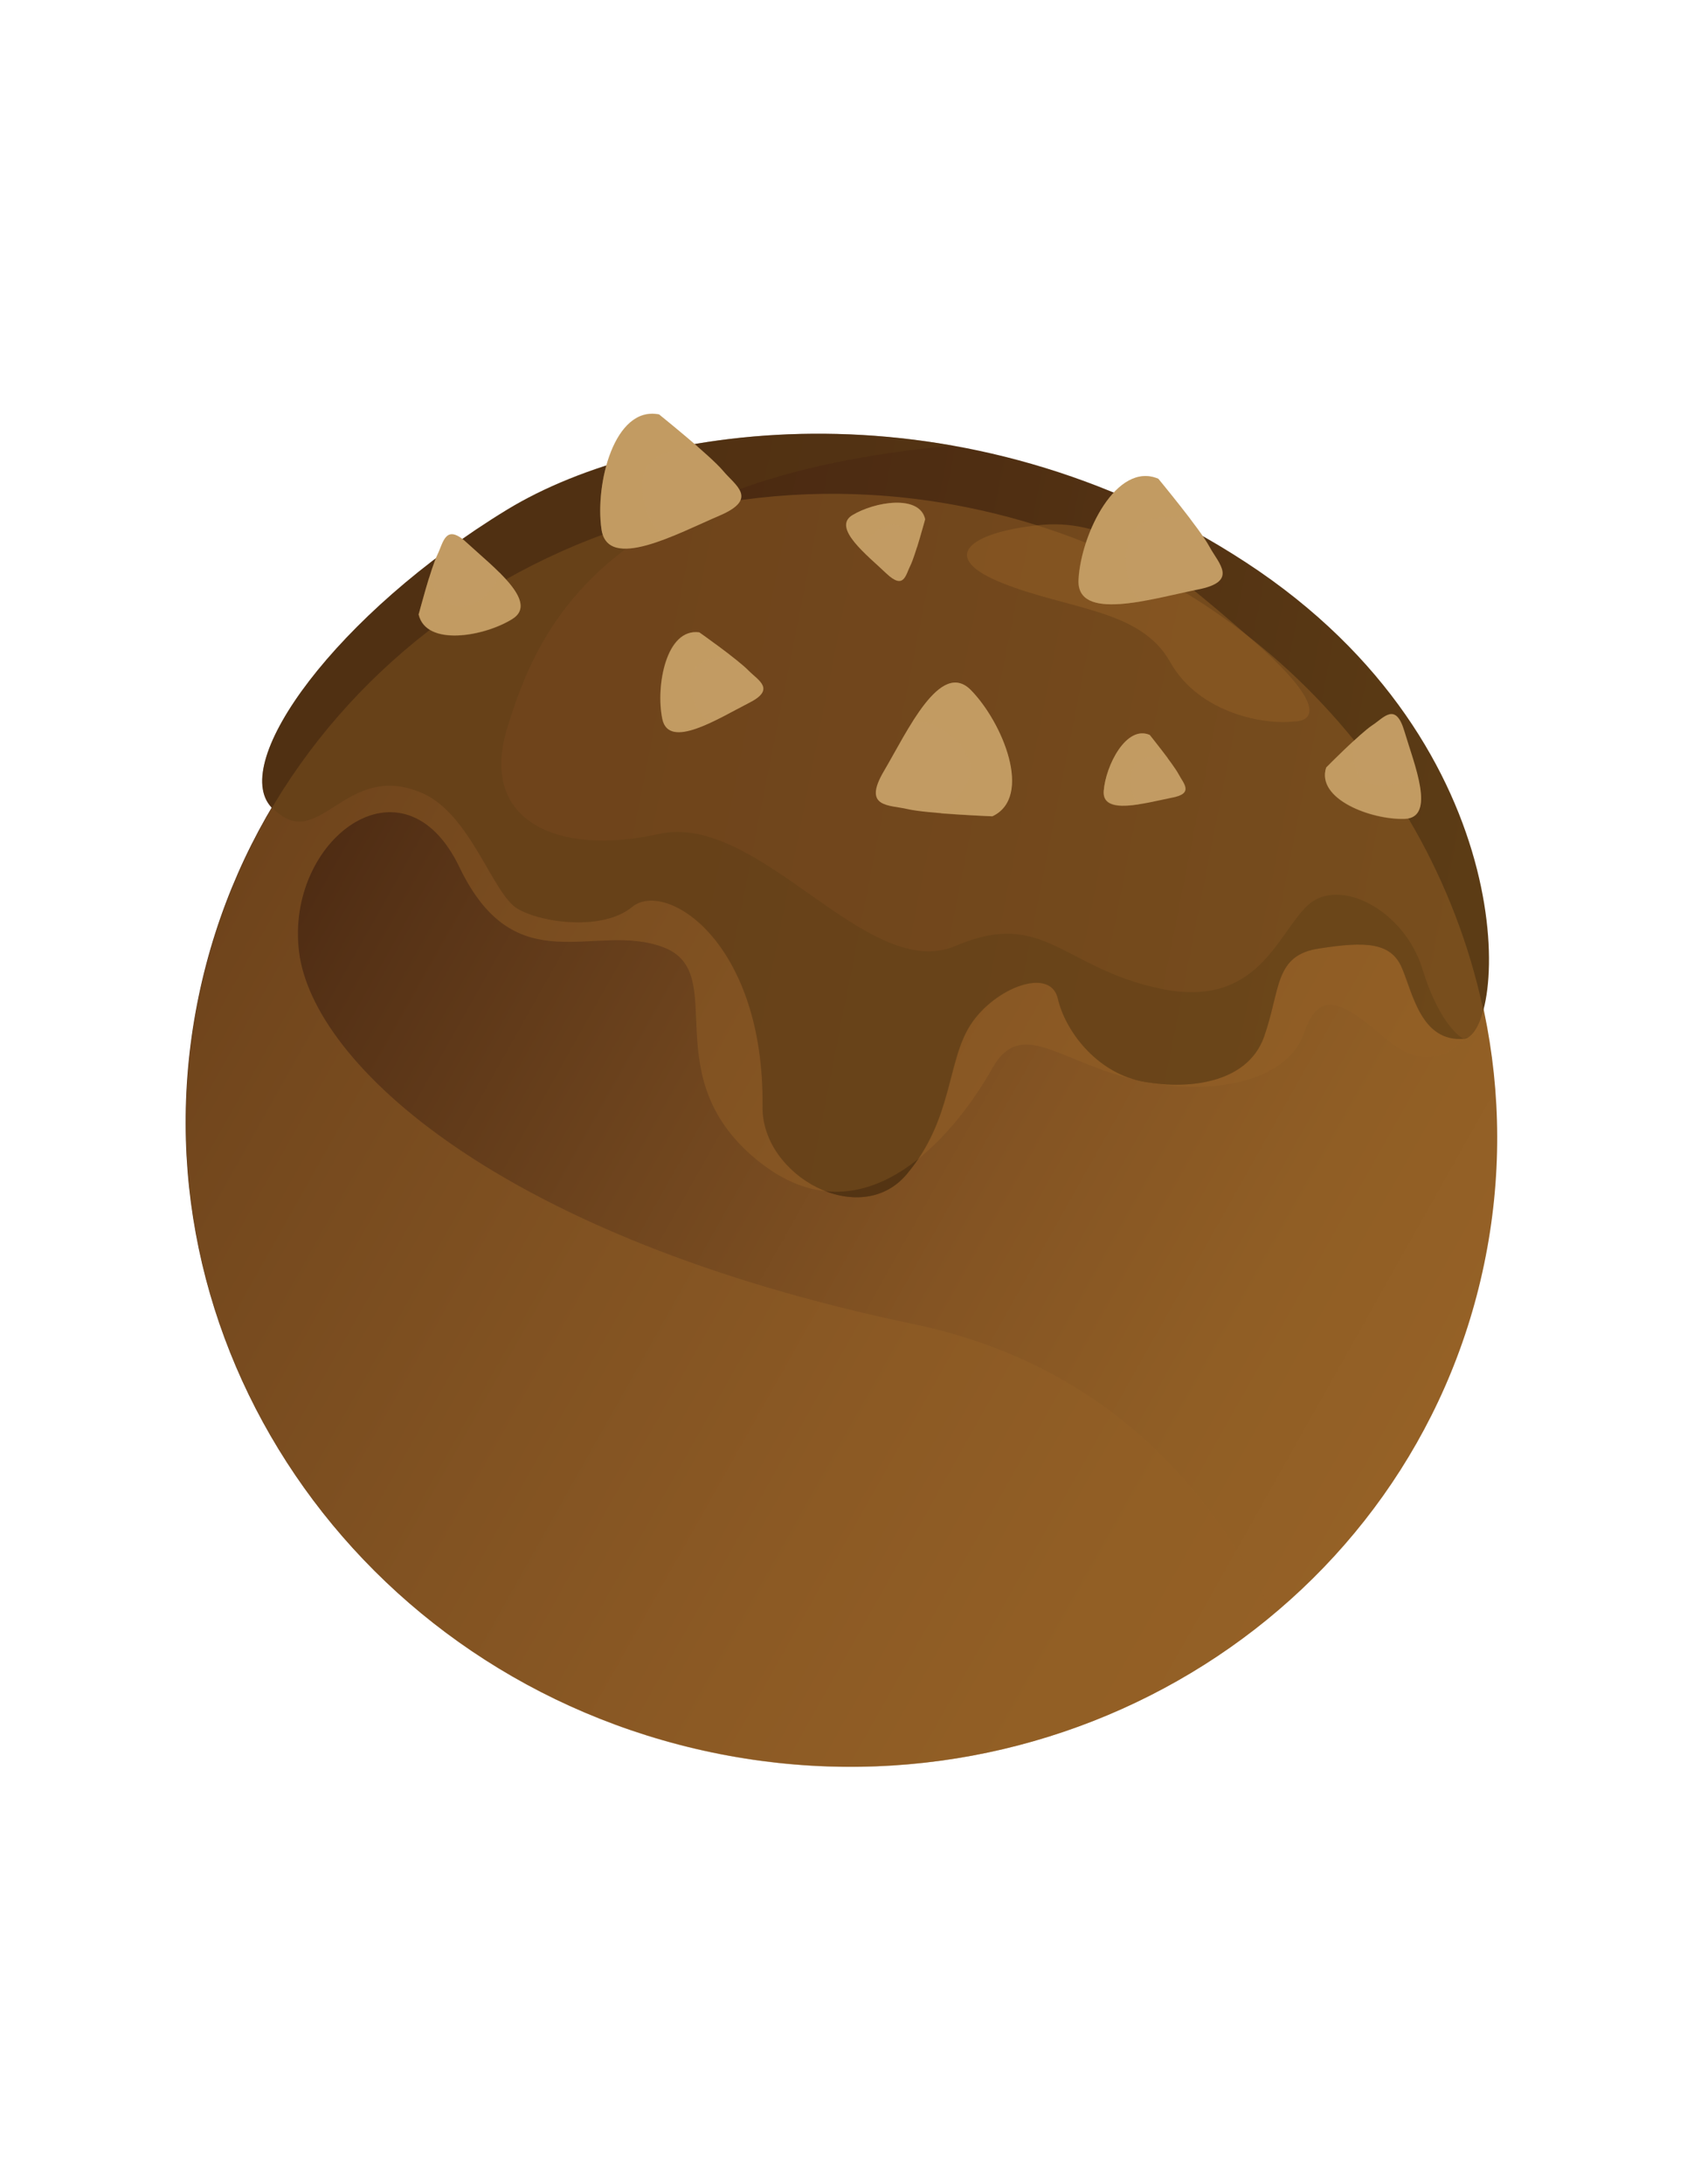
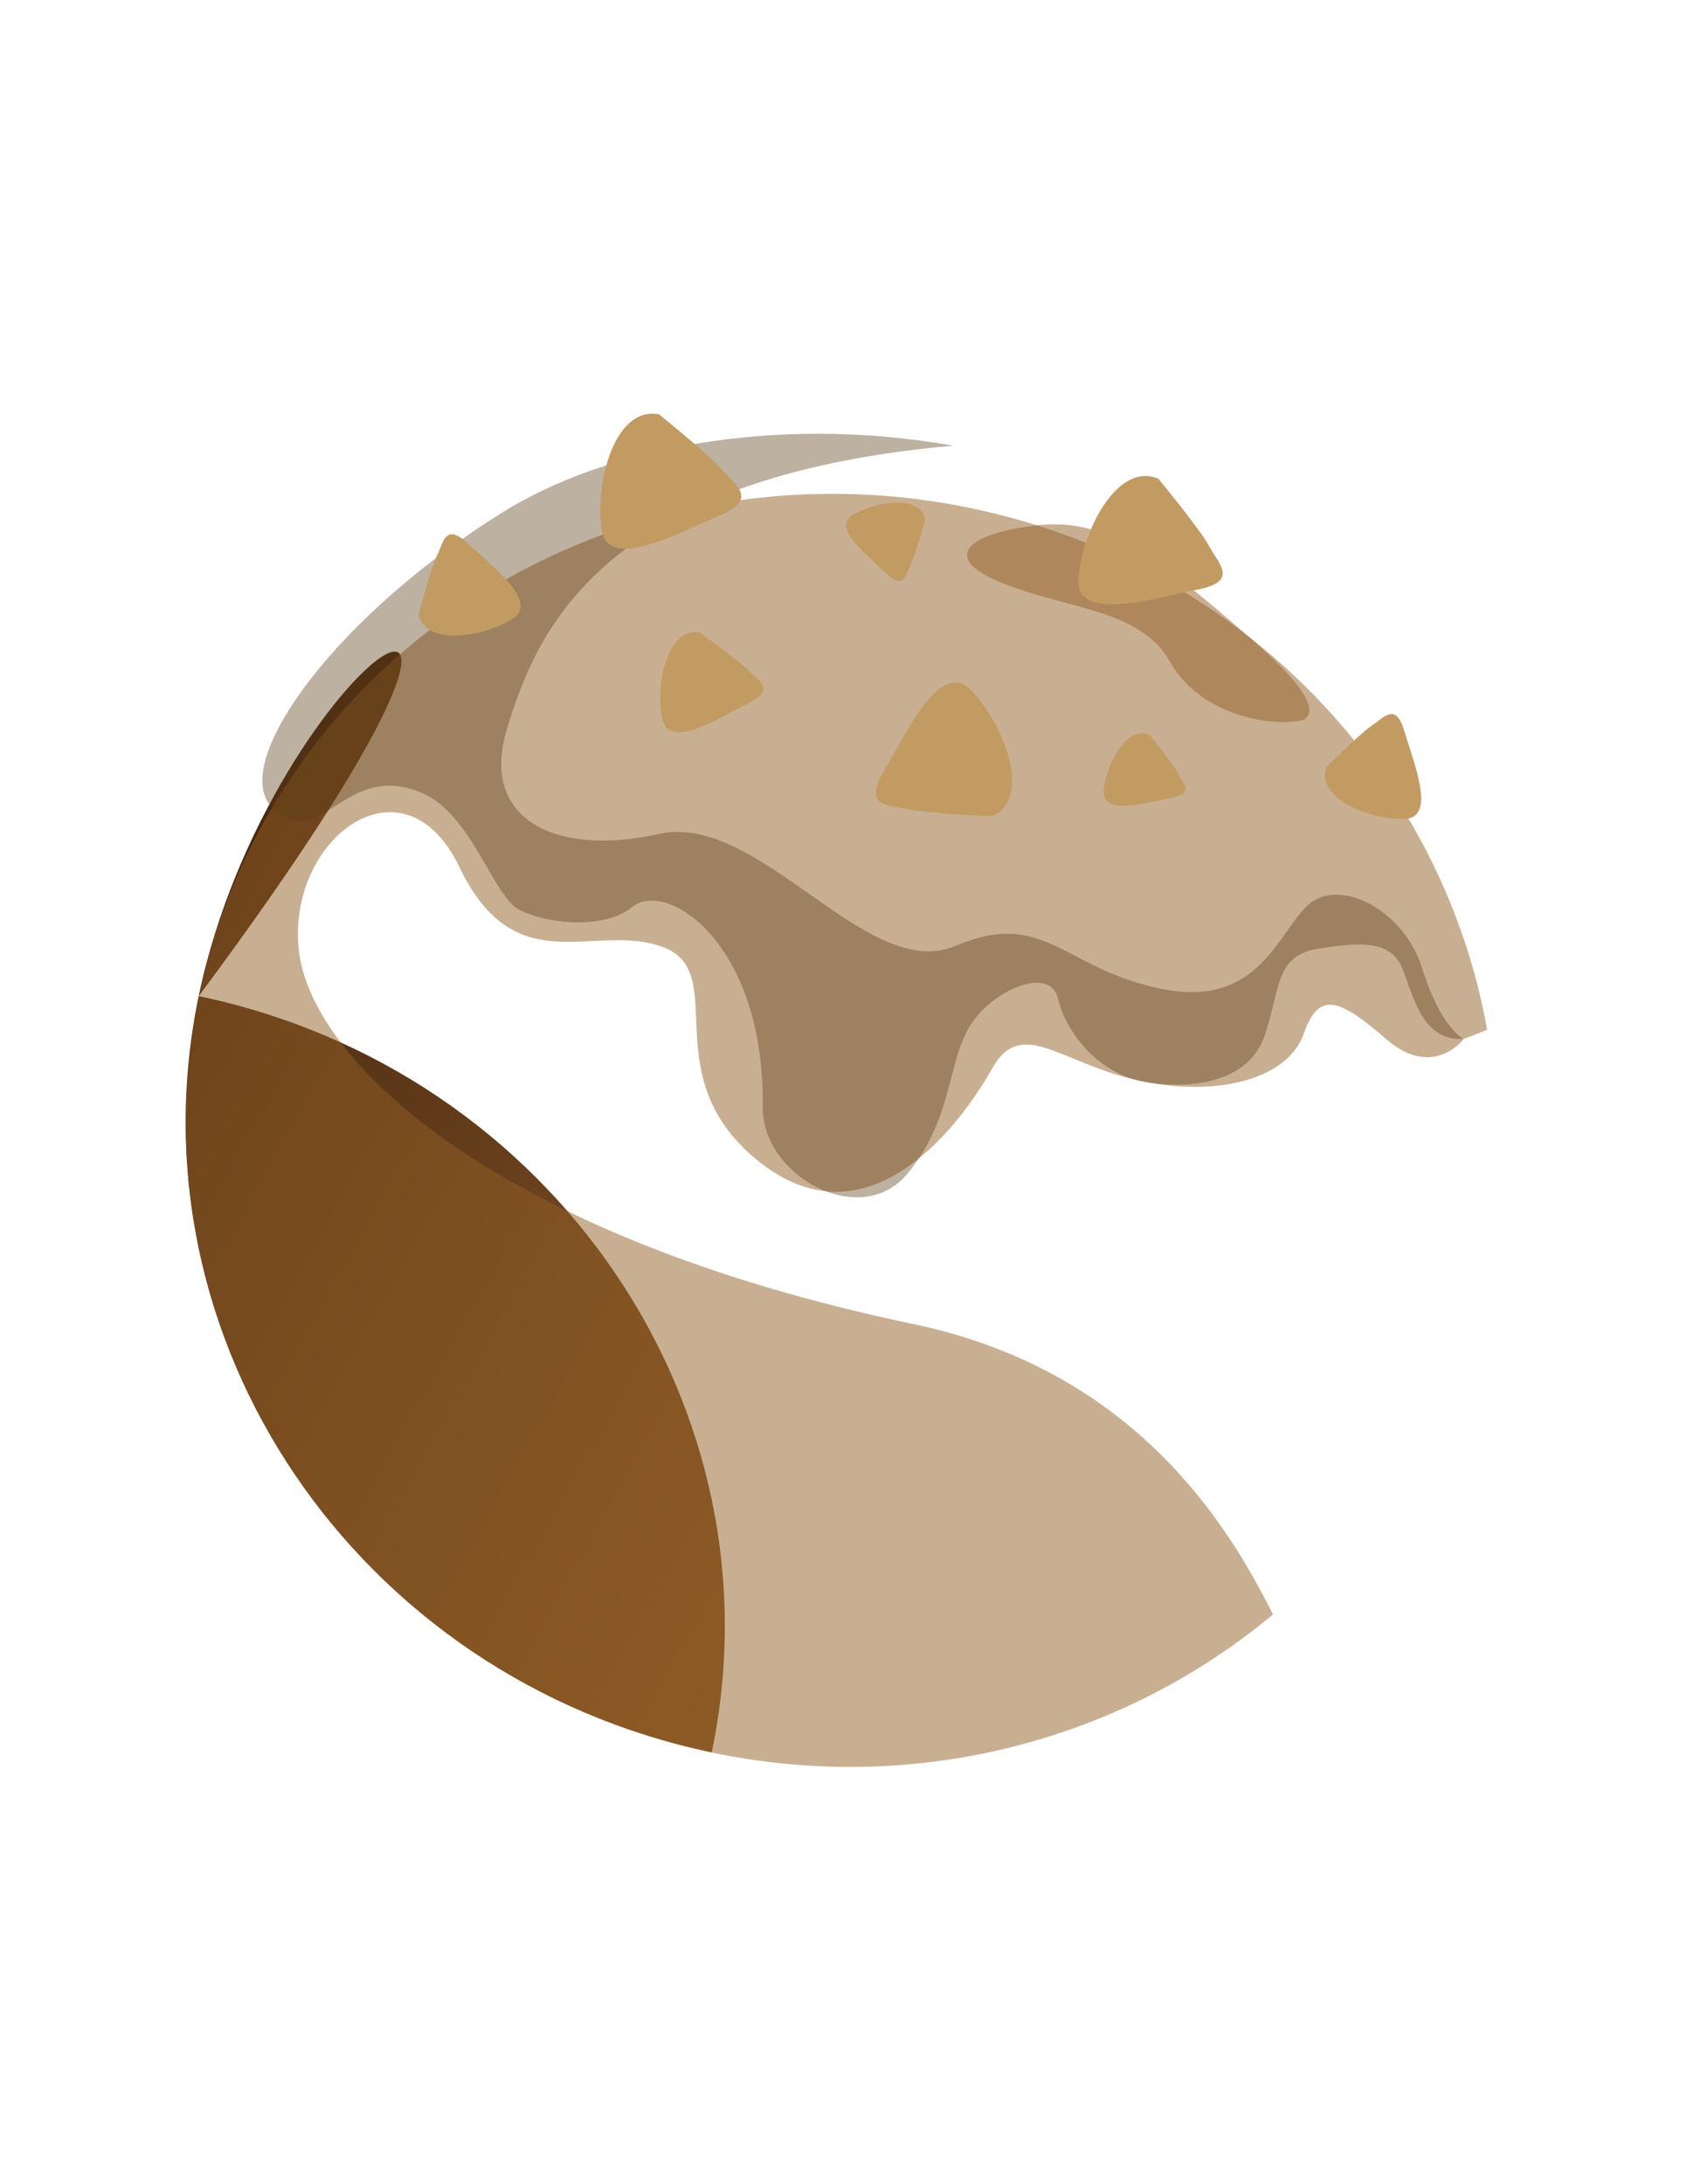
<svg xmlns="http://www.w3.org/2000/svg" version="1.1" id="Layer_1" x="0px" y="0px" viewBox="0 0 612 792" style="enable-background:new 0 0 612 792;" xml:space="preserve">
  <style type="text/css">
	.st0{fill:url(#XMLID_23_);}
	.st1{fill:url(#XMLID_24_);}
	.st2{opacity:0.5;fill:#956126;}
	.st3{opacity:0.4;fill:#5C3C15;}
	.st4{fill:#C29B63;}
	.st5{opacity:0.36;fill:#C29B63;}
</style>
  <g>
    <g>
      <linearGradient id="XMLID_23_" gradientUnits="userSpaceOnUse" x1="132.374" y1="377.569" x2="607.494" y2="377.569" gradientTransform="matrix(-0.871 -0.49 -0.49 0.871 812.841 262.275)">
        <stop offset="0" style="stop-color:#956126" />
        <stop offset="0.161" style="stop-color:#905E25" />
        <stop offset="0.376" style="stop-color:#845423" />
        <stop offset="0.621" style="stop-color:#6F451E" />
        <stop offset="0.885" style="stop-color:#563216" />
        <stop offset="1" style="stop-color:#4A2811" />
      </linearGradient>
-       <path id="XMLID_21_" class="st0" d="M72.1,361.1c-26,124.7,57.3,247.3,186.1,274.3c128.7,26.9,254.2-52.4,280.2-177    c26-124.5-57.3-247.3-186.1-274.2C223.7,157.4,98.1,236.5,72.1,361.1z" />
+       <path id="XMLID_21_" class="st0" d="M72.1,361.1c-26,124.7,57.3,247.3,186.1,274.3c26-124.5-57.3-247.3-186.1-274.2C223.7,157.4,98.1,236.5,72.1,361.1z" />
      <linearGradient id="XMLID_24_" gradientUnits="userSpaceOnUse" x1="210.371" y1="205.19" x2="527.266" y2="309.086" gradientTransform="matrix(-0.871 -0.49 -0.49 0.871 812.841 262.275)">
        <stop offset="0" style="stop-color:#5C3C15" />
        <stop offset="0.607" style="stop-color:#4F2E12" />
        <stop offset="1" style="stop-color:#4A2811" />
      </linearGradient>
-       <path id="XMLID_20_" class="st1" d="M153.4,287.7c17.4,7.8,25.3,36.5,34.3,41.8c9,5.3,31.1,8,41.5-0.6    c12.2-10.1,48.1,12.5,47.4,72.4c-0.3,25.2,35.4,44.6,52.3,24.5c16.9-20.1,14.4-40.9,23.2-54.3c8.7-13.4,28.8-21,31.6-9.5    c2.6,11.6,13.8,26.6,30.1,30c16.1,3.3,38.5,1.3,44.7-16c6.2-17.4,3.6-29.7,20.2-32.1c16.5-2.5,25.8-2.3,29.8,7    c4,9.3,7,26.9,22.4,25.8c15.5-1,23.8-105.6-78.8-172.7c-102.6-67-215.5-51.2-268.1-19.2c-61.9,37.7-101,91.7-85.5,108    C115.8,310.7,124.8,275,153.4,287.7z" />
      <path id="XMLID_19_" class="st2" d="M331.3,480.1c81.3,17,115,74.4,130.5,105.3c-53.9,45-128.1,65.8-203.5,50.1    c-128.8-27-212.1-149.7-186.1-274.3c26-124.6,151.5-203.8,280.2-176.9c99,20.6,170.8,97.9,187.1,189.1c-2.8,1.1-5.6,2.3-8.5,3.3    c0,0-11,14.9-28.1,0.1c-17.2-14.9-24.5-17.6-30-1.8c-5.6,15.8-30.2,23-59,17c-28.9-6.1-43.3-23.7-54-4.5    c-10.7,19.1-44,65.1-83.8,34.3c-39.7-30.8-10.7-68.9-35.4-78.3c-24.9-9.5-53.5,13.6-74-29c-20.4-42.6-63.3-9.9-58.2,30.7    C113.5,385.6,181.1,448.7,331.3,480.1z" />
      <g>
        <path id="XMLID_18_" class="st3" d="M98.6,292.7c-15.6-16.3,23.6-70.3,85.5-108c34.5-21,95-34.9,161.6-23.1     C216.5,173.1,194.4,230.2,184,264c-10.4,33.8,18.4,46.6,55,38.4c36.6-8.1,75.4,54.2,107.6,40.6c32.1-13.7,38.8,8.1,74.4,15.5     c35.6,7.5,42.5-20.4,53.6-30.4c11.2-10.1,34.7,1.6,41.4,23.2c6.7,21.7,15,25.4,15,25.4c-15.4,1.1-18.4-16.5-22.4-25.8     c-4-9.3-13.3-9.6-29.8-7c-16.6,2.4-14.1,14.7-20.2,32.1c-6.2,17.3-28.6,19.3-44.7,16c-16.3-3.4-27.5-18.4-30.1-30     c-2.7-11.5-22.8-3.9-31.6,9.5c-8.7,13.4-6.3,34.2-23.2,54.3c-16.9,20.1-52.6,0.7-52.3-24.5c0.7-59.9-35.2-82.5-47.4-72.4     c-10.4,8.6-32.5,5.9-41.5,0.6c-9-5.3-16.9-34-34.3-41.8C124.8,275,115.8,310.7,98.6,292.7z" />
      </g>
      <path id="XMLID_17_" class="st2" d="M469.4,261.6c0,0,20.1,1-15.7-30.1c-35.7-31.2-53.4-43.8-77.6-41c-24.2,2.7-36.2,11.5-12.3,21    c24,9.6,49.9,9.4,60.6,28.4C435,258.9,459.1,262.9,469.4,261.6z" />
    </g>
    <g>
      <path id="XMLID_16_" class="st4" d="M253.7,229.3c0,0,14.2,10,17.9,13.9c3.6,3.6,10,6.8-0.1,11.8c-11,5.6-28.9,17-31.2,5.7    C237.8,248.8,241.7,227.7,253.7,229.3z" />
      <path id="XMLID_15_" class="st5" d="M264.7,237.4c0,0-10.4,0.7-13.3,6c-2.8,5.4,0.7,15.5,6.3,18.6l0,0c-8.3,3.8-16,5.7-17.5-1.4    c-2.4-11.9,1.4-33,13.4-31.3C253.7,229.3,259.5,233.4,264.7,237.4z" />
    </g>
    <g>
      <path id="XMLID_14_" class="st4" d="M335.6,188.3c0,0-3.5,13-5.3,16.7c-1.8,3.5-2.3,9-8.7,3c-6.9-6.6-19.9-16.6-12.4-21.2    C317.3,181.9,333.6,179.2,335.6,188.3z" />
      <path id="XMLID_13_" class="st5" d="M332.7,198.5c0,0-3.2-7.5-7.9-8.1c-4.6-0.7-11,4.5-11.8,9.4l0,0c-5-5-8.5-10.2-3.6-13    c8-5,24.4-7.6,26.3,1.5C335.6,188.3,334.2,193.6,332.7,198.5z" />
    </g>
    <g>
      <path id="XMLID_12_" class="st4" d="M417.1,266.5c0,0,8.5,10.6,10.4,14.1c1.8,3.5,5.9,7.2-2.6,8.7c-9.4,1.9-25.2,6.4-24.5-2.5    C401.1,277.6,408.6,262.8,417.1,266.5z" />
      <path id="XMLID_11_" class="st5" d="M423.7,274.9c-0.1,0.1-7.9-1.7-11.3,1.7c-3.3,3.5-2.8,11.7,0.7,15.1l0,0    c-7,1.1-13.1,1-12.7-4.8c0.7-9.3,8.2-24.1,16.7-20.4C417.1,266.5,420.6,270.9,423.7,274.9z" />
    </g>
    <g>
      <path id="XMLID_10_" class="st4" d="M151.9,222.8c0,0,4.4-16.9,6.8-21.7c2.2-4.5,2.9-11.7,11-4c9.1,8.4,26,21.2,16.2,27.3    C175.7,230.8,154.6,234.5,151.9,222.8z" />
      <path id="XMLID_9_" class="st5" d="M155.6,209.6c0,0,4.3,9.6,10.3,10.3c6.1,0.9,14.3-6,15.3-12.3l0,0c6.4,6.5,10.9,13,4.7,16.9    c-10.2,6.4-31.4,10.1-34.1-1.7C151.9,222.8,153.7,215.8,155.6,209.6z" />
    </g>
    <g>
      <path id="XMLID_8_" class="st4" d="M481.1,278.3c0,0,12.3-12.4,16.7-15.3c4.3-2.8,8.5-8.6,11.7,2.2c3.5,11.8,11.6,31.3,0.1,31.7    C497.4,297.3,477.4,289.7,481.1,278.3z" />
      <path id="XMLID_7_" class="st5" d="M490.9,268.8c0,0-1.1,10.4,3.7,14.1c4.8,3.7,15.4,2,19.3-2.9l0,0c2.3,8.8,3,16.7-4.4,17    c-12.1,0.4-32.1-7.2-28.4-18.6C481.1,278.3,486.1,273.1,490.9,268.8z" />
    </g>
    <g>
      <path id="XMLID_6_" class="st4" d="M360,296c0,0-23.8-1-30.7-2.6c-6.7-1.6-16.5-0.4-8.7-13.7c8.5-14.4,20.5-40.7,31.6-29.5    C363.7,261.9,374.9,289,360,296z" />
      <path id="XMLID_5_" class="st5" d="M341.3,295c0-0.1,11.5-8.6,10.7-16.9c-0.7-8.2-12.3-17.2-20.9-16.5l0,0    c6.7-10.5,14-18.5,21-11.3c11.6,11.6,22.8,38.8,7.8,45.7C360,296,350.2,295.6,341.3,295z" />
    </g>
    <g>
      <path id="XMLID_4_" class="st4" d="M239.1,150.3c0,0,18.6,14.9,23.2,20.4c4.4,5.3,13,10.1-1.1,16.2c-15.5,6.6-40.8,20.5-43,5    C215.8,175.4,222.9,147.1,239.1,150.3z" />
      <path id="XMLID_3_" class="st5" d="M253.4,162.2c0,0-14.2-0.1-18.6,7.1c-4.3,7.1-0.3,21.2,7,25.9l0,0c-11.7,4.4-22.3,6.4-23.6-3.4    c-2.4-16.4,4.7-44.8,20.9-41.6C239.1,150.3,246.6,156.4,253.4,162.2z" />
    </g>
    <g>
      <path id="XMLID_2_" class="st4" d="M420.2,173.6c0,0,15.2,18.3,18.6,24.7c3.3,6.1,10.7,12.6-4.4,15.5    c-16.4,3.3-44.2,11.9-43.1-3.8C392.2,193.5,405.1,167.2,420.2,173.6z" />
      <path id="XMLID_1_" class="st5" d="M431.8,188.2c0,0.1-14-2.9-19.7,3.2c-5.6,6-4.5,20.7,1.6,26.7l0,0c-12.3,2-23.1,1.9-22.5-8.1    c1-16.5,13.9-42.8,29-36.4C420.2,173.6,426.3,181.2,431.8,188.2z" />
    </g>
  </g>
</svg>